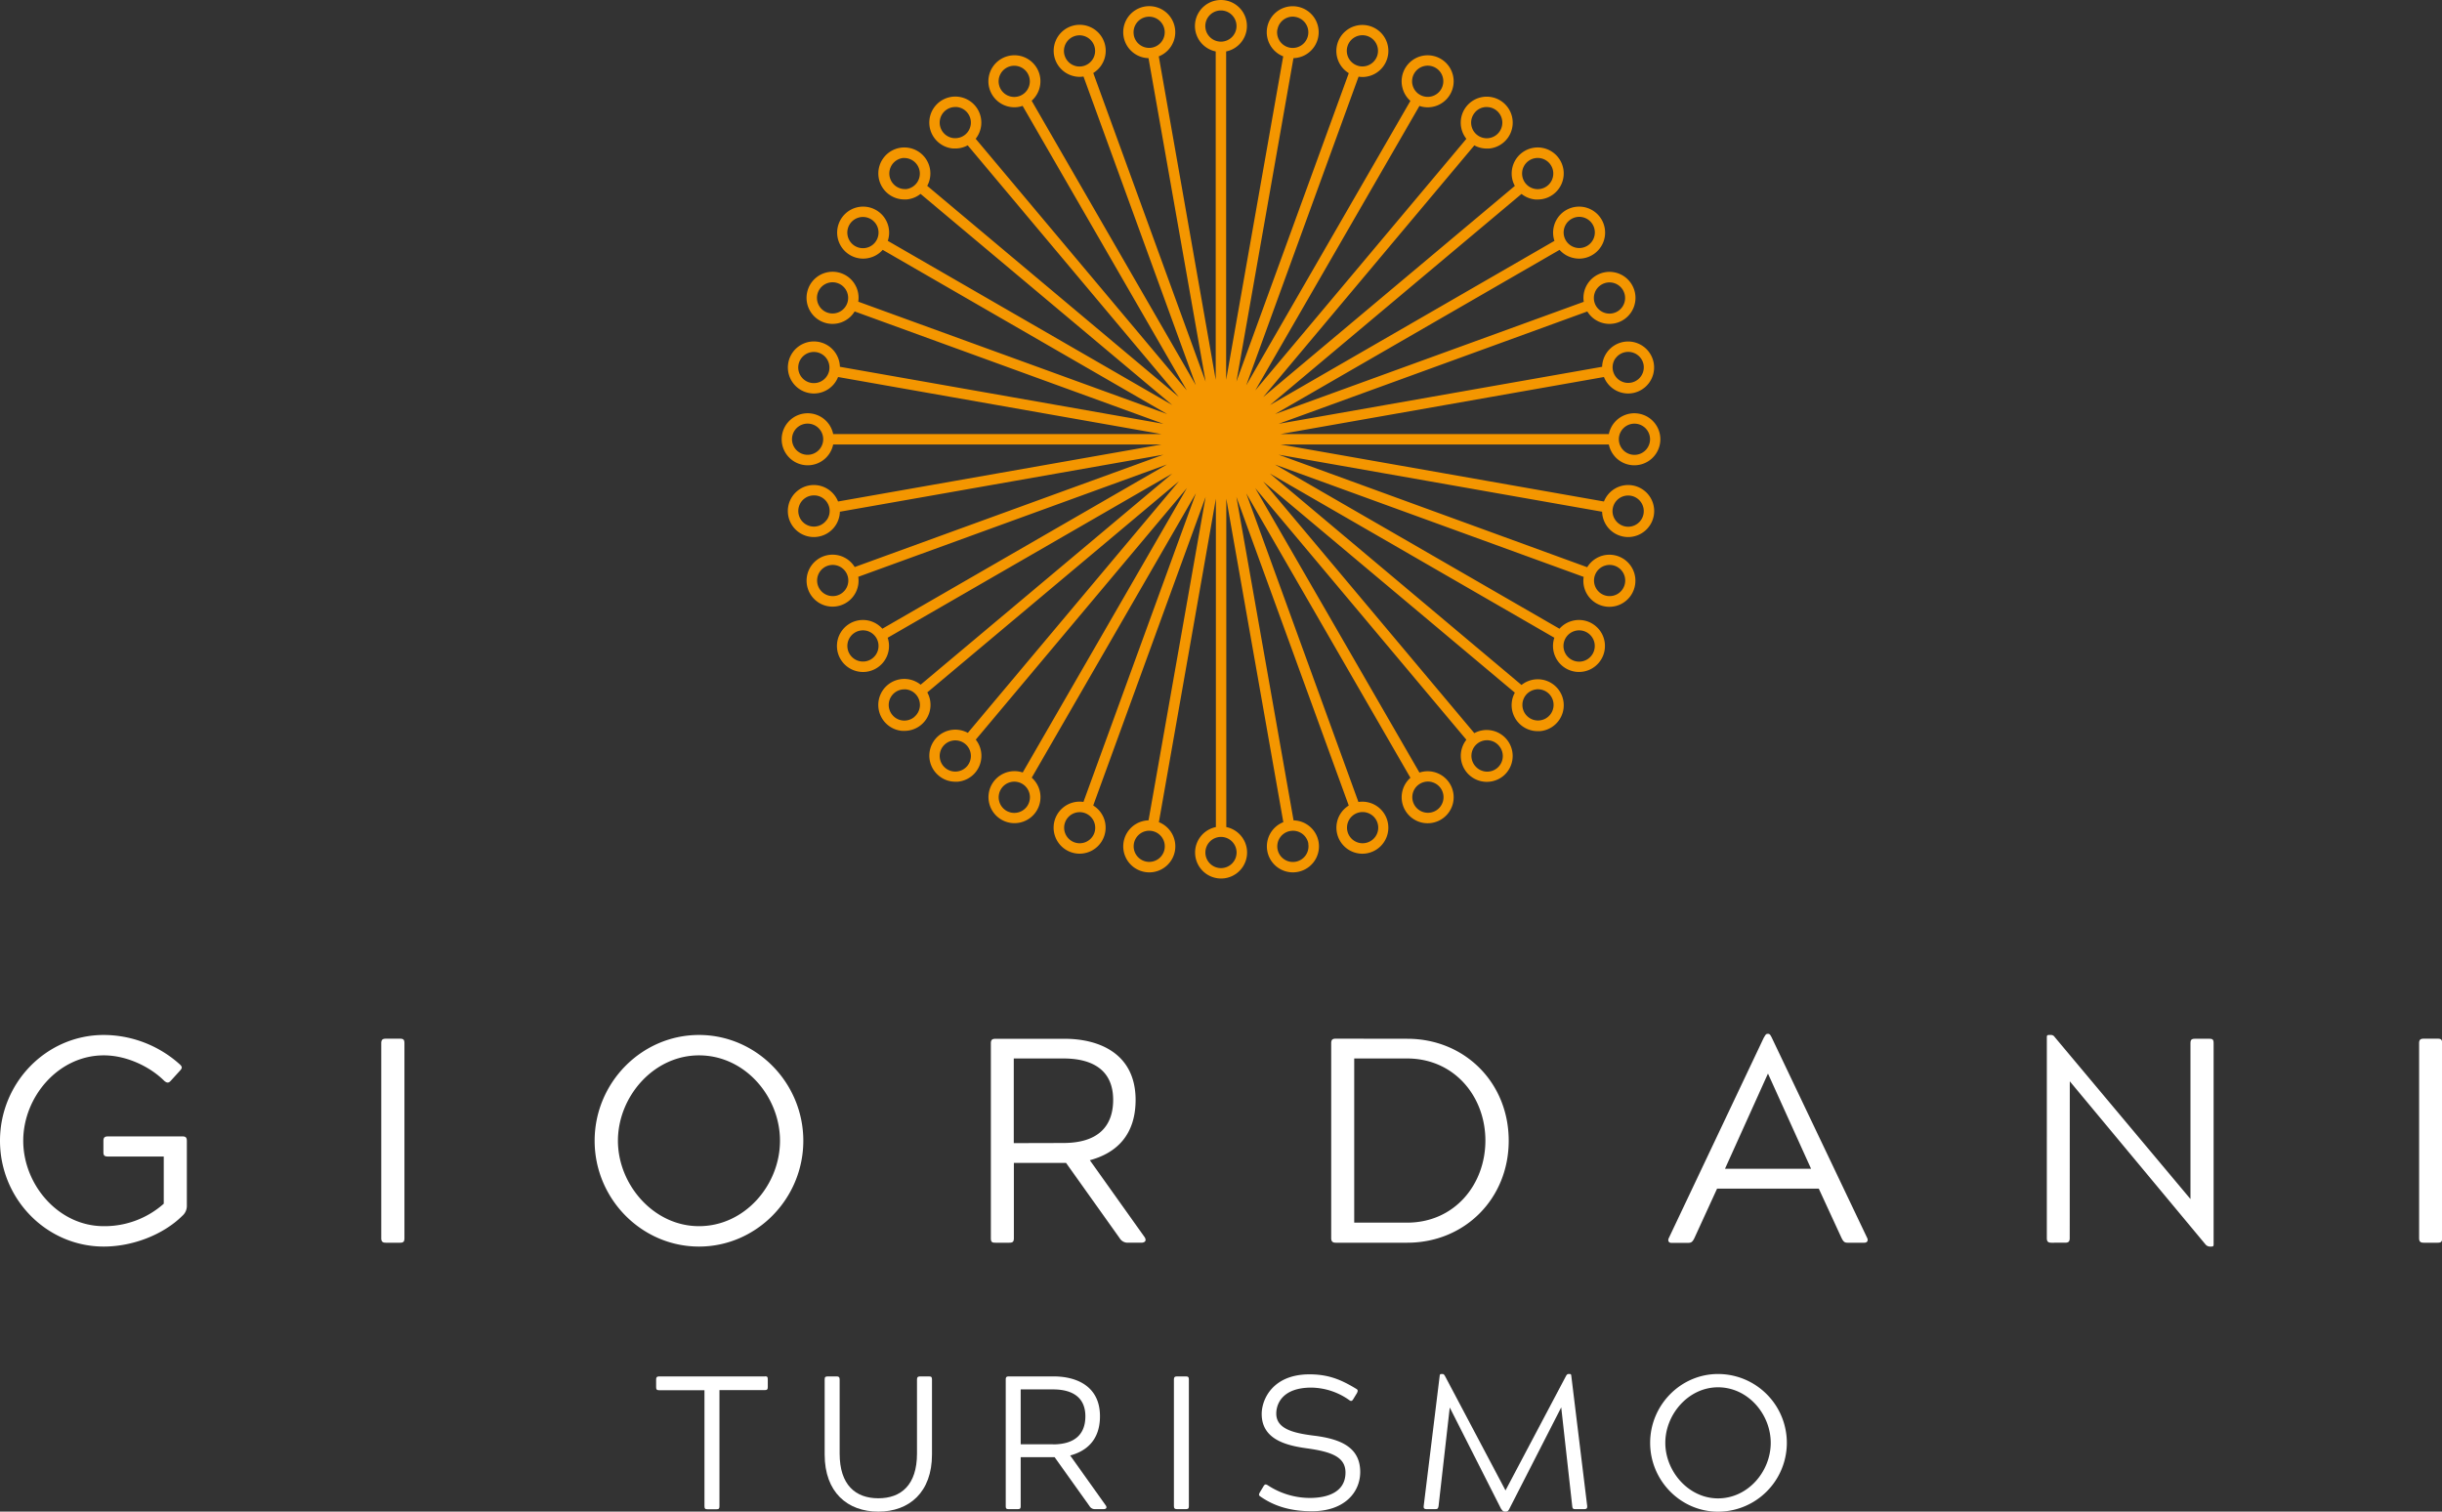
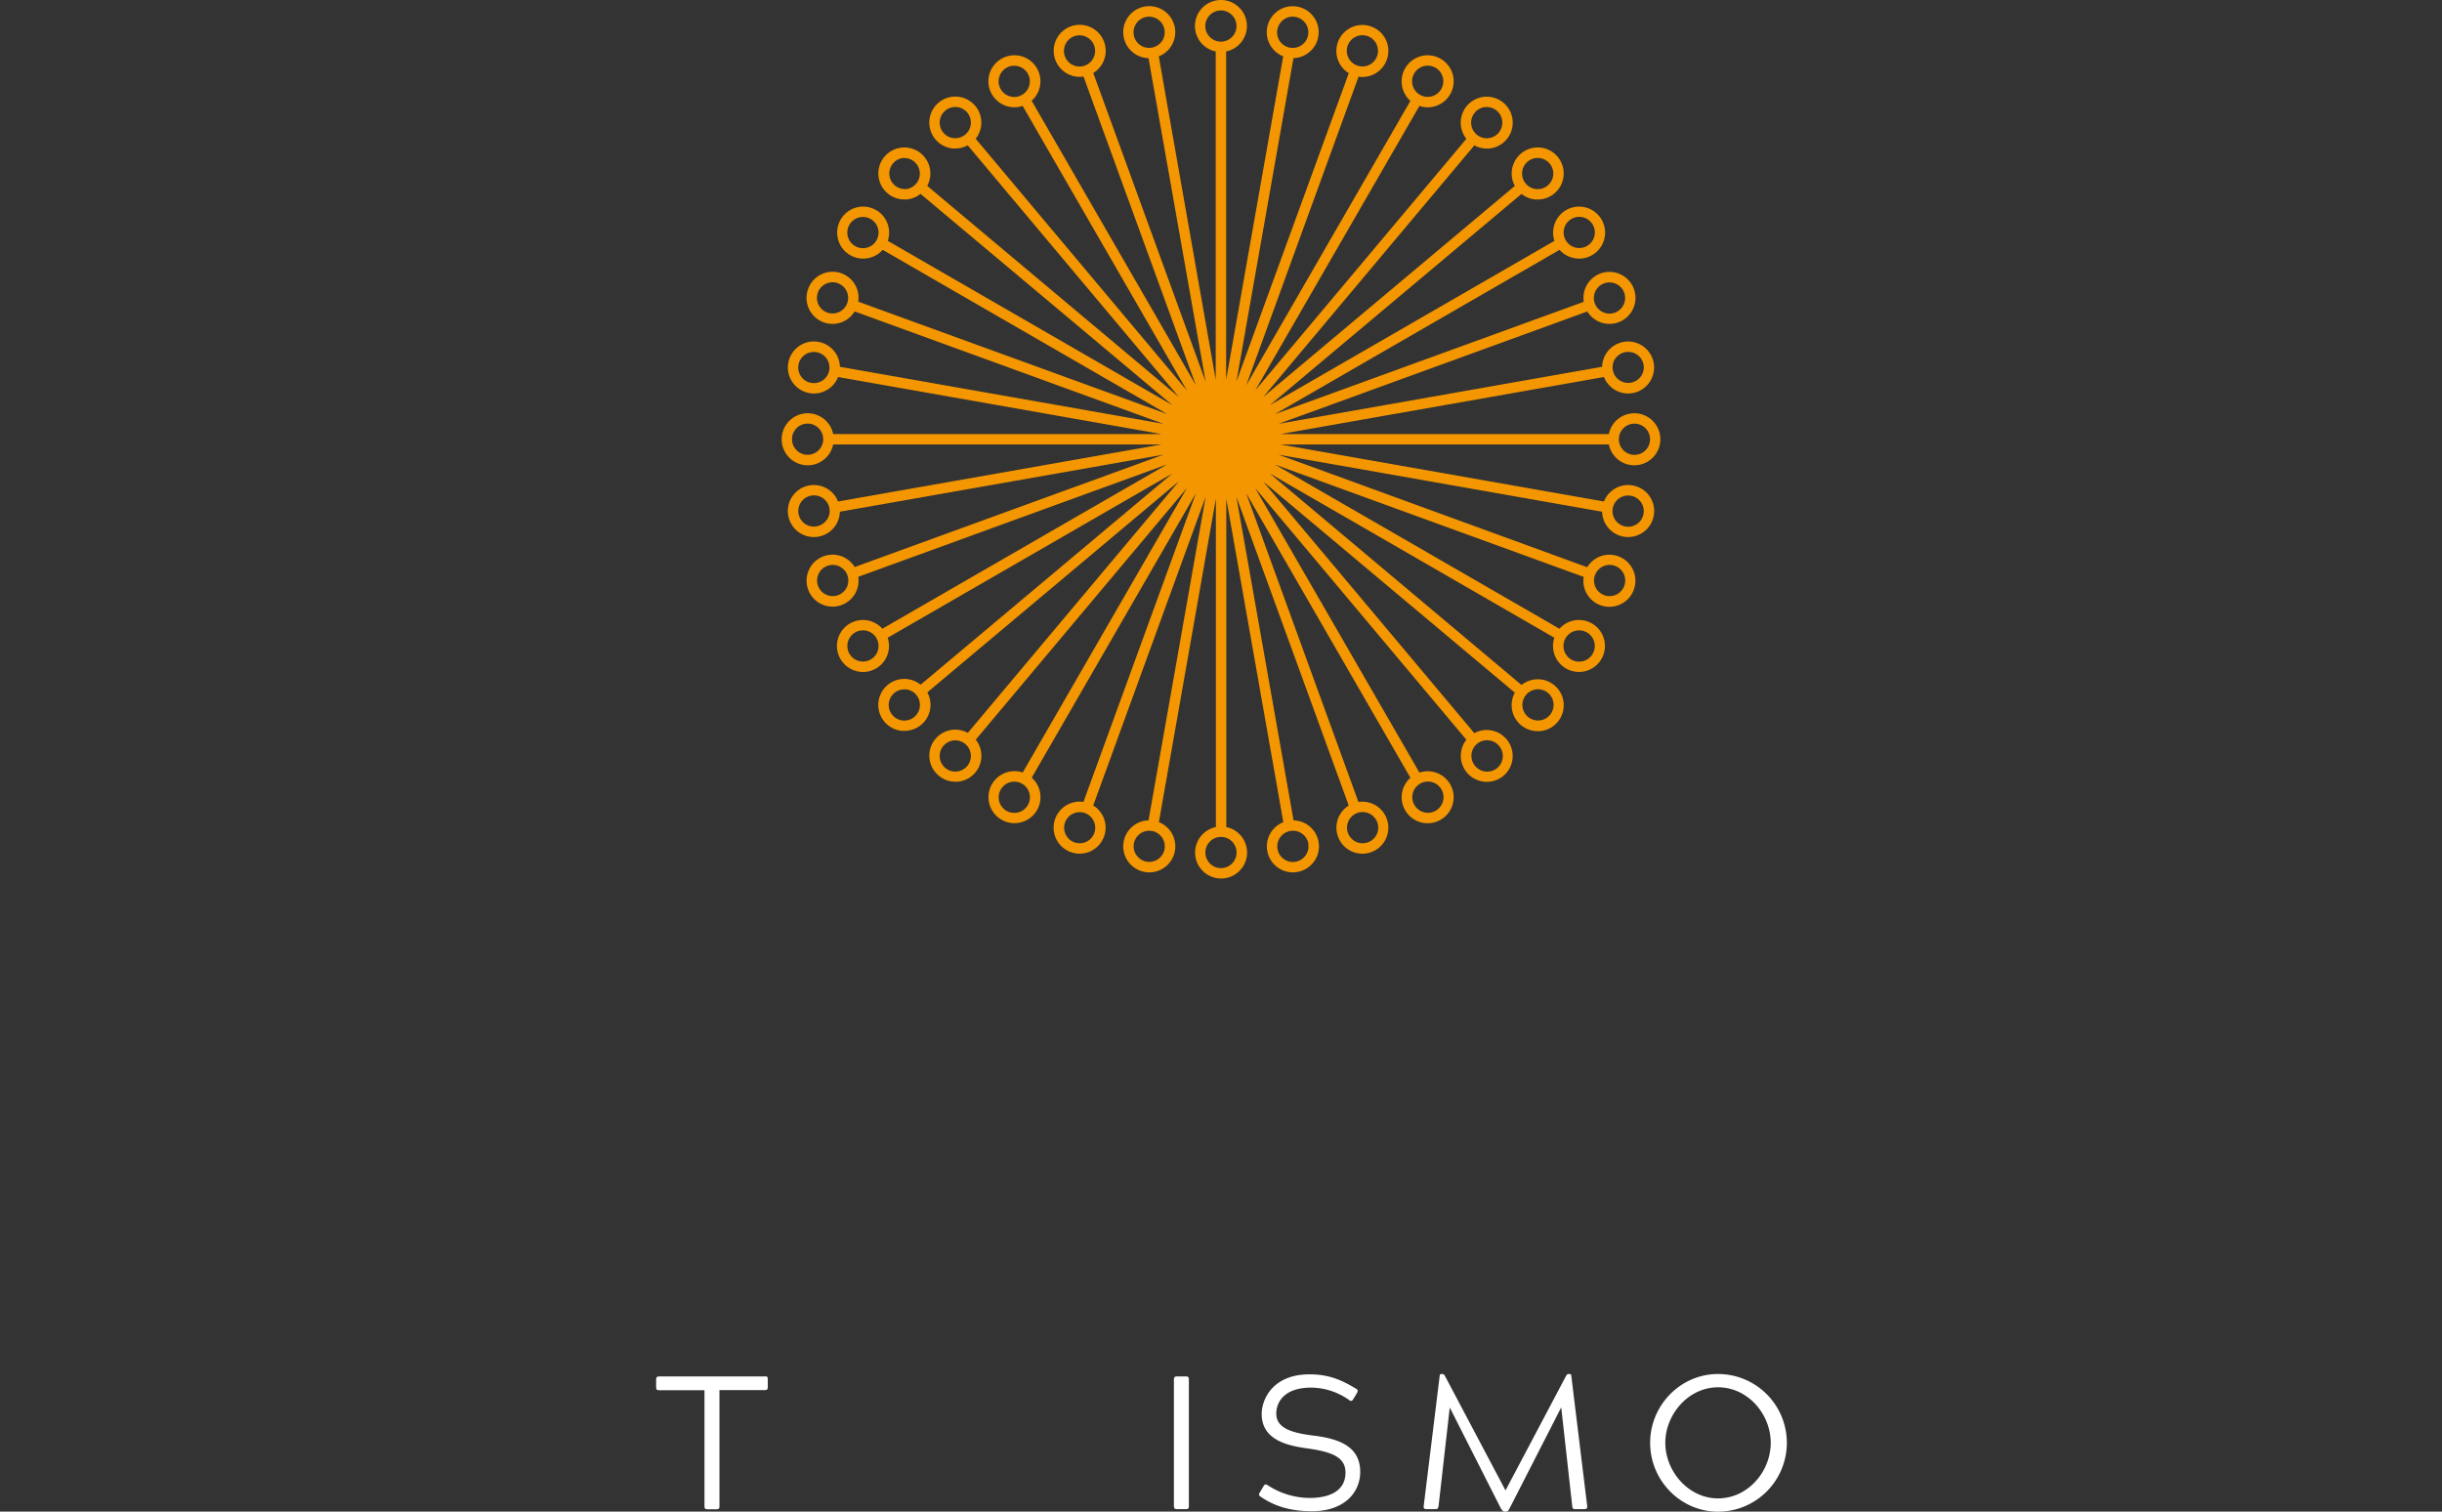
<svg xmlns="http://www.w3.org/2000/svg" xmlns:ns1="http://sodipodi.sourceforge.net/DTD/sodipodi-0.dtd" xmlns:ns2="http://www.inkscape.org/namespaces/inkscape" id="Layer_1" data-name="Layer 1" viewBox="0 0 951.85 589.225" version="1.1" ns1:docname="logo.svg" width="951.85" height="589.225" ns2:version="1.1.1 (3bf5ae0, 2021-09-20)">
  <rect x="0" y="0" width="951.85" height="589.225" fill="#333333" stroke="none" />
  <ns1:namedview id="namedview802" pagecolor="#ffffff" bordercolor="#666666" borderopacity="1.0" ns2:pageshadow="2" ns2:pageopacity="0.0" ns2:pagecheckerboard="0" showgrid="false" ns2:zoom="0.77037037" ns2:cx="534.15865" ns2:cy="329.71154" ns2:window-width="1920" ns2:window-height="1032" ns2:window-x="0" ns2:window-y="0" ns2:window-maximized="1" ns2:current-layer="Layer_1" />
  <defs id="defs776">
    <style id="style768">.cls-1{fill:none;}.cls-2{clip-path:url(#clip-path);}.cls-3{clip-path:url(#clip-path-2);}.cls-4{fill:#f49600;}.cls-5{fill:#fff;}</style>
    <clipPath id="clip-path">
      <rect class="cls-1" x="64.07" y="245.36" width="951.85" height="589.27" id="rect770" />
    </clipPath>
    <clipPath id="clip-path-2">
      <rect class="cls-1" x="64.07" y="245.36" width="951.85" height="589.27" id="rect773" />
    </clipPath>
  </defs>
  <g id="Artwork_9" data-name="Artwork 9" transform="translate(-64.07,-245.405)">
    <g class="cls-2" clip-path="url(#clip-path)" id="g798">
      <g class="cls-3" clip-path="url(#clip-path-2)" id="g796">
        <path class="cls-4" d="m 700.45,434.63 a 10.13,10.13 0 0 0 -11.19,6.26 L 563.17,418.66 h 128 a 10.14,10.14 0 1 0 0,-4.05 h -128 l 126.09,-22.24 a 10.15,10.15 0 0 0 9.4,6.42 9.85,9.85 0 0 0 1.79,-0.16 10.13,10.13 0 1 0 -11.9,-10.25 l -126.09,22.23 120.32,-43.79 a 10,10 0 0 0 4.35,3.89 10.14,10.14 0 0 0 7.75,0.34 10.14,10.14 0 1 0 -13.49,-8 l -120.31,43.75 110.88,-64 a 10.08,10.08 0 0 0 5,3.07 10.41,10.41 0 0 0 2.64,0.35 10,10 0 0 0 5.05,-1.37 10.13,10.13 0 1 0 -14.85,-11.4 10,10 0 0 0 0.17,5.84 l -110.88,64 98.04,-82.29 a 10.1,10.1 0 0 0 5.42,2.17 h 0.9 a 10,10 0 0 0 6.5,-2.37 10.14,10.14 0 1 0 -16.61,-8.65 10,10 0 0 0 1.19,5.72 l -98.09,82.3 82.31,-98.1 a 10,10 0 0 0 4.81,1.24 c 0.3,0 0.6,0 0.9,0 a 10.13,10.13 0 1 0 -8.82,-3.79 l -82.3,98.08 64,-110.9 a 10,10 0 0 0 3.18,0.54 10.14,10.14 0 1 0 -9.77,-7.51 10,10 0 0 0 3.07,5 l -64,110.89 43.8,-120.33 a 10.57,10.57 0 0 0 1.49,0.13 10.16,10.16 0 0 0 9.18,-14.43 10.14,10.14 0 1 0 -14.49,12.93 L 546,394.16 568.24,268.07 a 10.12,10.12 0 1 0 -4,-0.7 L 542,393.46 v -128 a 10.13,10.13 0 1 0 -4.06,0 v 128 l -22.2,-126.08 a 10.14,10.14 0 1 0 -9.53,-1.13 10,10 0 0 0 5.53,1.82 L 534,394.16 490.21,273.86 a 10.14,10.14 0 1 0 -14.82,-5.18 10.17,10.17 0 0 0 9.51,6.68 10.85,10.85 0 0 0 1.5,-0.13 l 43.79,120.33 -64,-110.89 a 10.13,10.13 0 0 0 -11.78,-16.36 10.13,10.13 0 0 0 5.08,18.91 10,10 0 0 0 3.18,-0.54 l 64,110.9 -82.3,-98.08 a 10.14,10.14 0 1 0 -8.82,3.79 c 0.3,0 0.61,0 0.9,0 a 10,10 0 0 0 4.81,-1.24 l 82.31,98.1 -98.08,-82.3 a 10.14,10.14 0 0 0 -16.68,-11.35 10.13,10.13 0 0 0 7.75,16.65 h 0.9 a 10.1,10.1 0 0 0 5.42,-2.17 l 98.12,82.31 -110.88,-64 a 10.14,10.14 0 0 0 -12.24,-13 10.14,10.14 0 0 0 2.61,19.93 10.41,10.41 0 0 0 2.64,-0.35 10.08,10.08 0 0 0 5,-3.07 l 110.88,64 -120.4,-43.8 a 10.13,10.13 0 0 0 -19.55,-4.95 10.14,10.14 0 0 0 6.06,13 10.09,10.09 0 0 0 12.08,-4.24 l 120.34,43.8 -126.09,-22.23 a 10.14,10.14 0 1 0 -11.89,10.25 9.74,9.74 0 0 0 1.78,0.16 10.15,10.15 0 0 0 9.4,-6.42 l 126.09,22.24 h -128 a 10.14,10.14 0 1 0 0,4.05 h 128 l -126.1,22.23 a 10.14,10.14 0 1 0 -9.43,13.86 9.79,9.79 0 0 0 1.77,-0.16 10.12,10.12 0 0 0 8.37,-9.71 l 126.09,-22.23 -120.31,43.79 a 10.13,10.13 0 1 0 1.39,3.81 L 518.93,426.46 408,490.48 a 10.13,10.13 0 1 0 -10.17,16.52 10.35,10.35 0 0 0 2.64,0.35 10.14,10.14 0 0 0 9.6,-13.35 L 521,430 422.92,512.3 a 10.14,10.14 0 1 0 -7.19,18 c 0.3,0 0.6,0 0.9,0 a 10.13,10.13 0 0 0 8.89,-15 l 98.09,-82.31 -82.3,98.09 a 10.13,10.13 0 0 0 -11.35,16.67 10,10 0 0 0 6.5,2.37 c 0.3,0 0.6,0 0.9,0 a 10.14,10.14 0 0 0 7.05,-16.4 l 82.3,-98.08 -64,110.88 a 10.14,10.14 0 1 0 -3.22,19.76 10.41,10.41 0 0 0 2.64,-0.35 10.14,10.14 0 0 0 4.09,-17.38 l 64,-110.88 L 486.38,558 a 10.14,10.14 0 1 0 -1.48,20.17 10.15,10.15 0 0 0 9.18,-14.42 10.16,10.16 0 0 0 -3.89,-4.36 L 534,439.1 511.75,565.18 a 10.14,10.14 0 0 0 -1.49,20.12 10.71,10.71 0 0 0 1.78,0.16 10.16,10.16 0 0 0 10,-8.38 10.15,10.15 0 0 0 -6.26,-11.19 L 538,439.8 v 128 a 10.13,10.13 0 1 0 4.06,0 v -128 l 22.23,126.09 a 10.14,10.14 0 0 0 3.7,19.57 10.71,10.71 0 0 0 1.78,-0.16 10.13,10.13 0 0 0 -1.49,-20.11 L 546,439.1 589.79,559.41 a 10.15,10.15 0 0 0 5.3,18.78 10.21,10.21 0 0 0 3.47,-0.62 v 0 a 10.14,10.14 0 0 0 -5,-19.55 l -43.73,-120.31 64,110.88 a 10.14,10.14 0 0 0 -2.06,12.66 10.14,10.14 0 0 0 18.57,-2.45 10.14,10.14 0 0 0 -13,-12.24 l -64,-110.88 82.3,98.08 a 10.14,10.14 0 0 0 14.45,14.07 v 0 a 10.13,10.13 0 0 0 -5.63,-17.83 10,10 0 0 0 -5.72,1.19 l -82.3,-98.08 98.09,82.3 a 10.13,10.13 0 0 0 8.89,15 c 0.3,0 0.6,0 0.9,0 a 10.13,10.13 0 1 0 -7.19,-18 L 559.05,430 669.93,494 a 10.13,10.13 0 0 0 9.6,13.34 10.13,10.13 0 1 0 -2.61,-19.92 10,10 0 0 0 -5,3.07 l -110.88,-64 120.31,43.79 a 10.14,10.14 0 0 0 19.55,5 v 0 a 10.13,10.13 0 0 0 -18.16,-8.77 l -120.27,-43.86 126.08,22.23 a 10.12,10.12 0 0 0 8.38,9.71 9.6,9.6 0 0 0 1.76,0.16 10.17,10.17 0 0 0 10,-8.38 v 0 a 10.15,10.15 0 0 0 -8.22,-11.74 m 0.68,-24.08 a 6.08,6.08 0 1 1 -6.08,6.08 6.08,6.08 0 0 1 6.08,-6.08 m -7.43,-25.39 a 6.1,6.1 0 0 1 3.93,-2.5 6.41,6.41 0 0 1 1.06,-0.09 6.08,6.08 0 0 1 6,5 6.08,6.08 0 1 1 -11,-2.44 M 685.9,359 a 6.12,6.12 0 0 1 5.51,-3.51 6.08,6.08 0 0 1 2.08,11.8 6.1,6.1 0 0 1 -7.79,-3.64 6.1,6.1 0 0 1 0.2,-4.65 m -291.6,4.6 a 6.08,6.08 0 1 1 -5.71,-8.16 6,6 0 0 1 2.07,0.37 6.08,6.08 0 0 1 3.64,7.79 m -7,26.11 v 0 a 6.092,6.092 0 1 1 -12,-2.11 6.09,6.09 0 0 1 6,-5 6.32,6.32 0 0 1 1.06,0.09 6.09,6.09 0 0 1 4.93,7 m -8.43,33 a 6.08,6.08 0 1 1 6.08,-6.08 6.08,6.08 0 0 1 -6.08,6.08 m 7.43,25.39 a 6.08,6.08 0 1 1 -6,-9.48 6.44,6.44 0 0 1 1.07,-0.09 6.08,6.08 0 0 1 6,5 v 0 a 6,6 0 0 1 -1,4.54 m 7.8,26.21 a 6.08,6.08 0 1 1 0.2,-4.65 6.07,6.07 0 0 1 -0.2,4.65 m 291.6,-4.65 a 6.08,6.08 0 1 1 0.2,4.65 6.11,6.11 0 0 1 -0.2,-4.65 m -12,-135.17 a 6.11,6.11 0 0 1 5.87,-4.51 6.13,6.13 0 0 1 1.58,0.21 6.08,6.08 0 1 1 -7.45,4.3 M 659.53,308.4 a 6.08,6.08 0 1 1 -2.15,4.13 6.05,6.05 0 0 1 2.15,-4.13 m -20.61,-19.11 a 6,6 0 0 1 4.12,-2.15 5.15,5.15 0 0 1 0.55,0 6,6 0 0 1 3.89,1.42 v 0 a 6.08,6.08 0 0 1 0.75,8.57 6.08,6.08 0 0 1 -10.71,-3.38 6,6 0 0 1 1.4,-4.44 M 615.3,274.05 a 6.08,6.08 0 1 1 2.23,8.3 6.06,6.06 0 0 1 -2.23,-8.3 m -25.9,-10.91 a 6.08,6.08 0 0 1 5.72,-4 6,6 0 0 1 2.07,0.36 6.1,6.1 0 0 1 3.64,7.8 6.1,6.1 0 0 1 -3.15,3.43 6,6 0 0 1 -4.65,0.2 6.08,6.08 0 0 1 -3.63,-7.79 M 562,256.89 a 6.08,6.08 0 0 1 6,-5 6.41,6.41 0 0 1 1,0.11 6.092,6.092 0 0 1 -2.11,12 6.1,6.1 0 0 1 -4.94,-7.05 m -28.07,-1.39 a 6.08,6.08 0 1 1 6.08,6.08 6.09,6.09 0 0 1 -6.08,-6.08 M 506,259 a 6.08,6.08 0 0 1 4.93,-7 6.41,6.41 0 0 1 1.06,-0.09 6.08,6.08 0 1 1 -6,7.13 m -23.71,11.73 a 6.09,6.09 0 0 1 0.49,-11.23 6.26,6.26 0 0 1 2.09,-0.37 6.11,6.11 0 0 1 5.7,4 6.08,6.08 0 0 1 -3.63,7.79 6,6 0 0 1 -4.65,-0.2 m -28.15,9.4 a 6.09,6.09 0 0 1 5.25,-9.13 6.2,6.2 0 0 1 1.59,0.21 6.08,6.08 0 0 1 1.47,11.14 6.09,6.09 0 0 1 -8.31,-2.22 m -18.23,19.1 a 6.08,6.08 0 0 1 -5.53,-6.59 6.08,6.08 0 0 1 6.05,-5.55 4.87,4.87 0 0 1 0.54,0 6.09,6.09 0 0 1 3.38,10.72 v 0 a 6.09,6.09 0 0 1 -4.43,1.4 m -18.8,19.86 A 6.08,6.08 0 0 1 416,307 a 4.78,4.78 0 0 1 0.53,0 6,6 0 0 1 3.9,1.42 6.08,6.08 0 0 1 -3.37,10.72 M 402,341.94 a 6.082,6.082 0 0 1 -3.15,-11.75 6.08,6.08 0 0 1 6.84,8.92 6,6 0 0 1 -3.69,2.83 m 1.47,160.53 a 6.08,6.08 0 1 1 -3.05,-11.35 6.17,6.17 0 0 1 1.58,0.2 6.09,6.09 0 0 1 1.47,11.15 m 17,22.4 a 6.07,6.07 0 0 1 -8.56,-0.75 6.08,6.08 0 0 1 4.64,-10 5.06,5.06 0 0 1 0.55,0 6,6 0 0 1 4.12,2.15 v 0 a 6.08,6.08 0 0 1 -0.75,8.57 M 441.08,544 a 6.08,6.08 0 0 1 -10.71,-3.38 6.08,6.08 0 0 1 6.06,-6.61 6.1,6.1 0 0 1 3.91,1.42 6.09,6.09 0 0 1 0.74,8.57 m 23.62,15.24 a 6.1,6.1 0 0 1 -8.31,2.23 6.09,6.09 0 1 1 8.31,-2.23 m 25.9,10.91 a 6.06,6.06 0 1 1 -3.63,-7.8 v 0 a 6.09,6.09 0 0 1 3.63,7.8 m 27.4,6.22 a 6.07,6.07 0 1 1 -6,-7.14 6.56,6.56 0 0 1 1.07,0.1 6.08,6.08 0 0 1 4.93,7 m 28.07,1.4 a 6.08,6.08 0 1 1 -6.08,-6.09 6.09,6.09 0 0 1 6.08,6.09 M 574,574.26 a 6.08,6.08 0 1 1 -7,-4.93 6.2,6.2 0 0 1 1.05,-0.09 6.09,6.09 0 0 1 6,5 m 23.71,-11.72 a 6.07,6.07 0 0 1 -0.49,11.22 v 0 a 6.08,6.08 0 0 1 -7.59,-8.28 6.07,6.07 0 0 1 3.43,-3.15 6.26,6.26 0 0 1 2.09,-0.37 6.09,6.09 0 0 1 2.56,0.58 m 24.46,-12.24 a 6.08,6.08 0 0 1 1.47,11.14 v 0 a 6.09,6.09 0 0 1 -8.92,-6.85 6.11,6.11 0 0 1 5.87,-4.51 6.13,6.13 0 0 1 1.58,0.21 m 22,-16.29 a 6,6 0 0 1 4.13,2.15 6.08,6.08 0 1 1 -9.31,7.82 6.08,6.08 0 0 1 4.64,-10 4.87,4.87 0 0 1 0.54,0 m 18.81,-19.86 h 0.53 a 6.09,6.09 0 0 1 4.65,10 v 0 a 6.08,6.08 0 0 1 -10.71,-3.38 6.08,6.08 0 0 1 5.53,-6.59 M 678,491.33 a 6.2,6.2 0 0 1 1.59,-0.21 6.1,6.1 0 1 1 -1.59,0.21 m 26.7,-45.66 a 6.08,6.08 0 0 1 -11,2.43 6,6 0 0 1 -1,-4.54 6.09,6.09 0 0 1 6,-5 6.32,6.32 0 0 1 1.06,0.09 6.09,6.09 0 0 1 4.93,7.05" id="path778" />
        <path class="cls-5" d="m 733.72,781 c -14.55,0 -26.45,12.12 -26.45,26.83 0,14.71 11.9,26.83 26.45,26.83 a 26.83,26.83 0 0 0 0,-53.66 m 0,48.48 c -11.52,0 -20.54,-10.57 -20.54,-21.65 0,-11.08 9,-21.65 20.54,-21.65 11.68,0 20.55,10.49 20.55,21.65 0,11.16 -8.87,21.65 -20.55,21.65" id="path780" />
        <path class="cls-5" d="m 675.86,781 h -0.44 c -0.3,0 -0.52,0.08 -0.89,0.67 l -23.64,44.71 -23.65,-44.71 c -0.37,-0.59 -0.59,-0.67 -0.89,-0.67 h -0.44 c -0.52,0 -0.59,0.15 -0.67,0.67 L 619,832.49 c -0.14,0.81 0.23,1.18 1,1.18 h 3.62 c 0.89,0 1,-0.29 1.18,-1.18 l 4.36,-38.43 19.95,39.39 c 0.52,0.74 0.82,1.19 1.41,1.19 h 0.59 c 0.59,0 1,-0.45 1.33,-1.19 l 20.17,-39.45 4.29,38.5 c 0.07,0.89 0.29,1.18 1.11,1.18 h 3.62 c 0.89,0 1.18,-0.37 1.11,-1.18 l -6.21,-50.84 c -0.08,-0.52 -0.15,-0.67 -0.67,-0.67" id="path782" />
        <path class="cls-5" d="m 576.54,805.07 c -8.13,-1 -15,-2.58 -15,-8.64 0,-3.84 2.44,-10.13 13.67,-10.13 a 26.12,26.12 0 0 1 14.79,4.88 c 0.74,0.59 1.18,0.3 1.63,-0.52 l 1.4,-2.29 c 0.3,-0.74 0.45,-1.18 -0.37,-1.62 -5.61,-3.4 -10.56,-5.62 -18.18,-5.62 -14.33,0 -18.62,9.76 -18.62,15.45 0,9.82 9.39,12.26 17.44,13.37 9.68,1.33 15.22,3.33 15.22,9.46 0,7.69 -7.09,9.9 -13.89,9.9 a 29.92,29.92 0 0 1 -16.41,-4.95 c -0.88,-0.52 -1.18,-0.37 -1.69,0.45 l -1.41,2.36 c -0.44,0.81 -0.44,1.18 0.3,1.63 5.61,3.91 12.12,5.69 20,5.69 12.71,0 18.84,-7.39 18.84,-15.3 0,-9.9 -8.12,-12.86 -17.66,-14.12" id="path784" />
        <path class="cls-5" d="m 526.37,781.94 h -3.55 c -0.89,0 -1.18,0.3 -1.18,1.19 v 49.36 c 0,0.89 0.29,1.18 1.18,1.18 h 3.55 c 0.88,0 1.1,-0.29 1.1,-1.18 v -49.36 c 0,-0.89 -0.22,-1.19 -1.1,-1.19" id="path786" />
-         <path class="cls-5" d="m 481.21,812.76 c 6.87,-1.85 11.61,-6.5 11.61,-15.3 0,-12 -9.54,-15.52 -18,-15.52 h -17.55 c -0.89,0 -1.18,0.3 -1.18,1.19 v 49.36 c 0,1 0.29,1.18 1.18,1.18 h 3.47 c 0.89,0 1.18,-0.22 1.18,-1.18 v -19.06 h 13.23 l 13.6,19.06 a 2.33,2.33 0 0 0 2,1.18 h 3.47 c 0.89,0 1.48,-0.44 0.89,-1.4 z m -6.72,-4.36 H 461.92 V 787 h 12.57 c 7.61,0 12.64,3.1 12.64,10.49 0,6.73 -3.85,10.94 -12.64,10.94" id="path788" />
-         <path class="cls-5" d="m 426.23,781.94 h -3.54 c -0.89,0 -1.19,0.3 -1.19,1.19 V 812 c 0,12.27 -6.2,17.44 -15.07,17.44 -8.87,0 -15.08,-5.17 -15.08,-17.44 v -28.87 c 0,-0.89 -0.29,-1.19 -1.18,-1.19 h -3.47 c -0.89,0 -1.19,0.23 -1.19,1.19 v 29.26 c 0,14.71 8.87,22.25 20.92,22.25 12.05,0 20.91,-7.54 20.91,-22.25 v -29.26 c 0,-0.89 -0.22,-1.19 -1.11,-1.19" id="path790" />
        <path class="cls-5" d="M 362.24,781.94 H 321 c -0.89,0 -1.18,0.3 -1.18,1.19 v 3 c 0,0.89 0.22,1.19 1.18,1.19 h 17.66 v 45.22 c 0,0.89 0.22,1.18 1.18,1.18 h 3.55 c 0.89,0 1.11,-0.29 1.11,-1.18 v -45.27 h 17.74 c 0.88,0 1.1,-0.3 1.1,-1.19 v -3 c 0,-0.89 -0.14,-1.19 -1.1,-1.19" id="path792" />
-         <path class="cls-5" d="m 1007,728 c 0,1.36 0.46,1.82 1.82,1.82 h 5.45 c 1.37,0 1.71,-0.46 1.71,-1.82 v -75.9 c 0,-1.36 -0.34,-1.81 -1.71,-1.81 h -5.45 c -1.36,0 -1.82,0.45 -1.82,1.81 z m -136.16,-61.1 52.83,63.51 a 2.31,2.31 0 0 0 1.71,0.91 H 926 c 0.68,0 0.9,-0.11 0.9,-0.91 v -78.28 c 0,-1.47 -0.34,-1.81 -1.7,-1.81 h -5.5 c -1.37,0 -1.82,0.34 -1.82,1.81 v 60.67 l -52.94,-63.17 a 1.68,1.68 0 0 0 -1.48,-0.79 h -0.57 c -0.79,0 -1,0.11 -1,0.91 V 728 c 0,1.36 0.45,1.82 1.82,1.82 H 869 c 1.36,0 1.81,-0.46 1.81,-1.82 z M 754.73,650 c -0.45,-0.9 -0.79,-1.59 -1.36,-1.59 H 753 c -0.69,0 -0.91,0.69 -1.48,1.59 l -37,78.06 c -0.45,1 0,1.82 1,1.82 h 6.59 c 1.25,0 1.71,-0.46 2.39,-1.82 l 8.86,-19.32 H 773 l 8.88,19.26 c 0.69,1.36 1.14,1.82 2.28,1.82 h 6.59 c 1.13,0 1.59,-0.8 1.13,-1.82 z m -1.48,14 16.75,37 h -33.56 l 16.7,-37 z m -140.76,-6 c 18.51,0 30.56,14.88 30.56,32 0,17.12 -12,32 -30.56,32 h -20.57 v -64 z m -27.73,-7.72 c -1.36,0 -1.81,0.45 -1.81,1.81 V 728 c 0,1.36 0.56,1.82 1.81,1.82 h 27.84 c 22.38,0 39.54,-17.16 39.54,-39.77 0,-22.61 -17.14,-39.73 -39.54,-39.73 z M 459.22,691 v -33 h 19.32 c 11.7,0 19.42,4.77 19.42,16.13 0,10.34 -5.91,16.82 -19.42,16.82 z m 47.49,-16.82 c 0,-18.4 -14.66,-23.85 -27.61,-23.85 h -27 c -1.36,0 -1.81,0.45 -1.81,1.81 V 728 c 0,1.59 0.45,1.82 1.81,1.82 h 5.34 c 1.37,0 1.82,-0.35 1.82,-1.82 V 698.71 H 479.6 L 500.46,728 a 3.61,3.61 0 0 0 3.07,1.82 h 5.34 c 1.36,0 2.27,-0.69 1.36,-2.16 l -21.36,-30 c 10.57,-2.84 17.84,-10 17.84,-23.52 m -201.78,15.94 c 0,-17.16 13.86,-33.29 31.59,-33.29 18,0 31.58,16.13 31.58,33.29 0,17.16 -13.63,33.29 -31.58,33.29 -17.73,0 -31.59,-16.25 -31.59,-33.29 m -9.08,0 c 0,22.61 18.29,41.24 40.67,41.24 22.38,0 40.67,-18.63 40.67,-41.24 0,-22.61 -18.29,-41.24 -40.67,-41.24 -22.38,0 -40.67,18.63 -40.67,41.24 M 212.68,728 c 0,1.36 0.46,1.82 1.82,1.82 h 5.5 c 1.37,0 1.71,-0.46 1.71,-1.82 v -75.9 c 0,-1.36 -0.34,-1.81 -1.71,-1.81 h -5.5 c -1.36,0 -1.82,0.45 -1.82,1.81 z M 104.52,656.79 c 9.2,0 18.29,4.66 23.52,9.89 1.14,1 1.82,0.9 2.61,0 l 3.41,-3.75 c 0.91,-1 1.25,-1.48 0.23,-2.5 a 44.49,44.49 0 0 0 -29.77,-11.59 c -22.38,0 -40.45,18.63 -40.45,41.24 0,22.61 18.07,41.24 40.45,41.24 11.14,0 23.07,-4.54 30.56,-11.93 a 5.12,5.12 0 0 0 1.82,-4.09 v -25.11 c 0,-1.25 -0.34,-1.81 -1.7,-1.81 h -29 c -1.37,0 -1.82,0.45 -1.82,1.81 v 4.32 c 0,1.36 0.45,1.71 1.82,1.71 h 21.7 v 18.4 a 34.72,34.72 0 0 1 -23.41,8.75 c -17.72,0 -31.36,-16.25 -31.36,-33.29 0,-17.04 13.64,-33.29 31.36,-33.29" id="path794" />
      </g>
    </g>
  </g>
</svg>